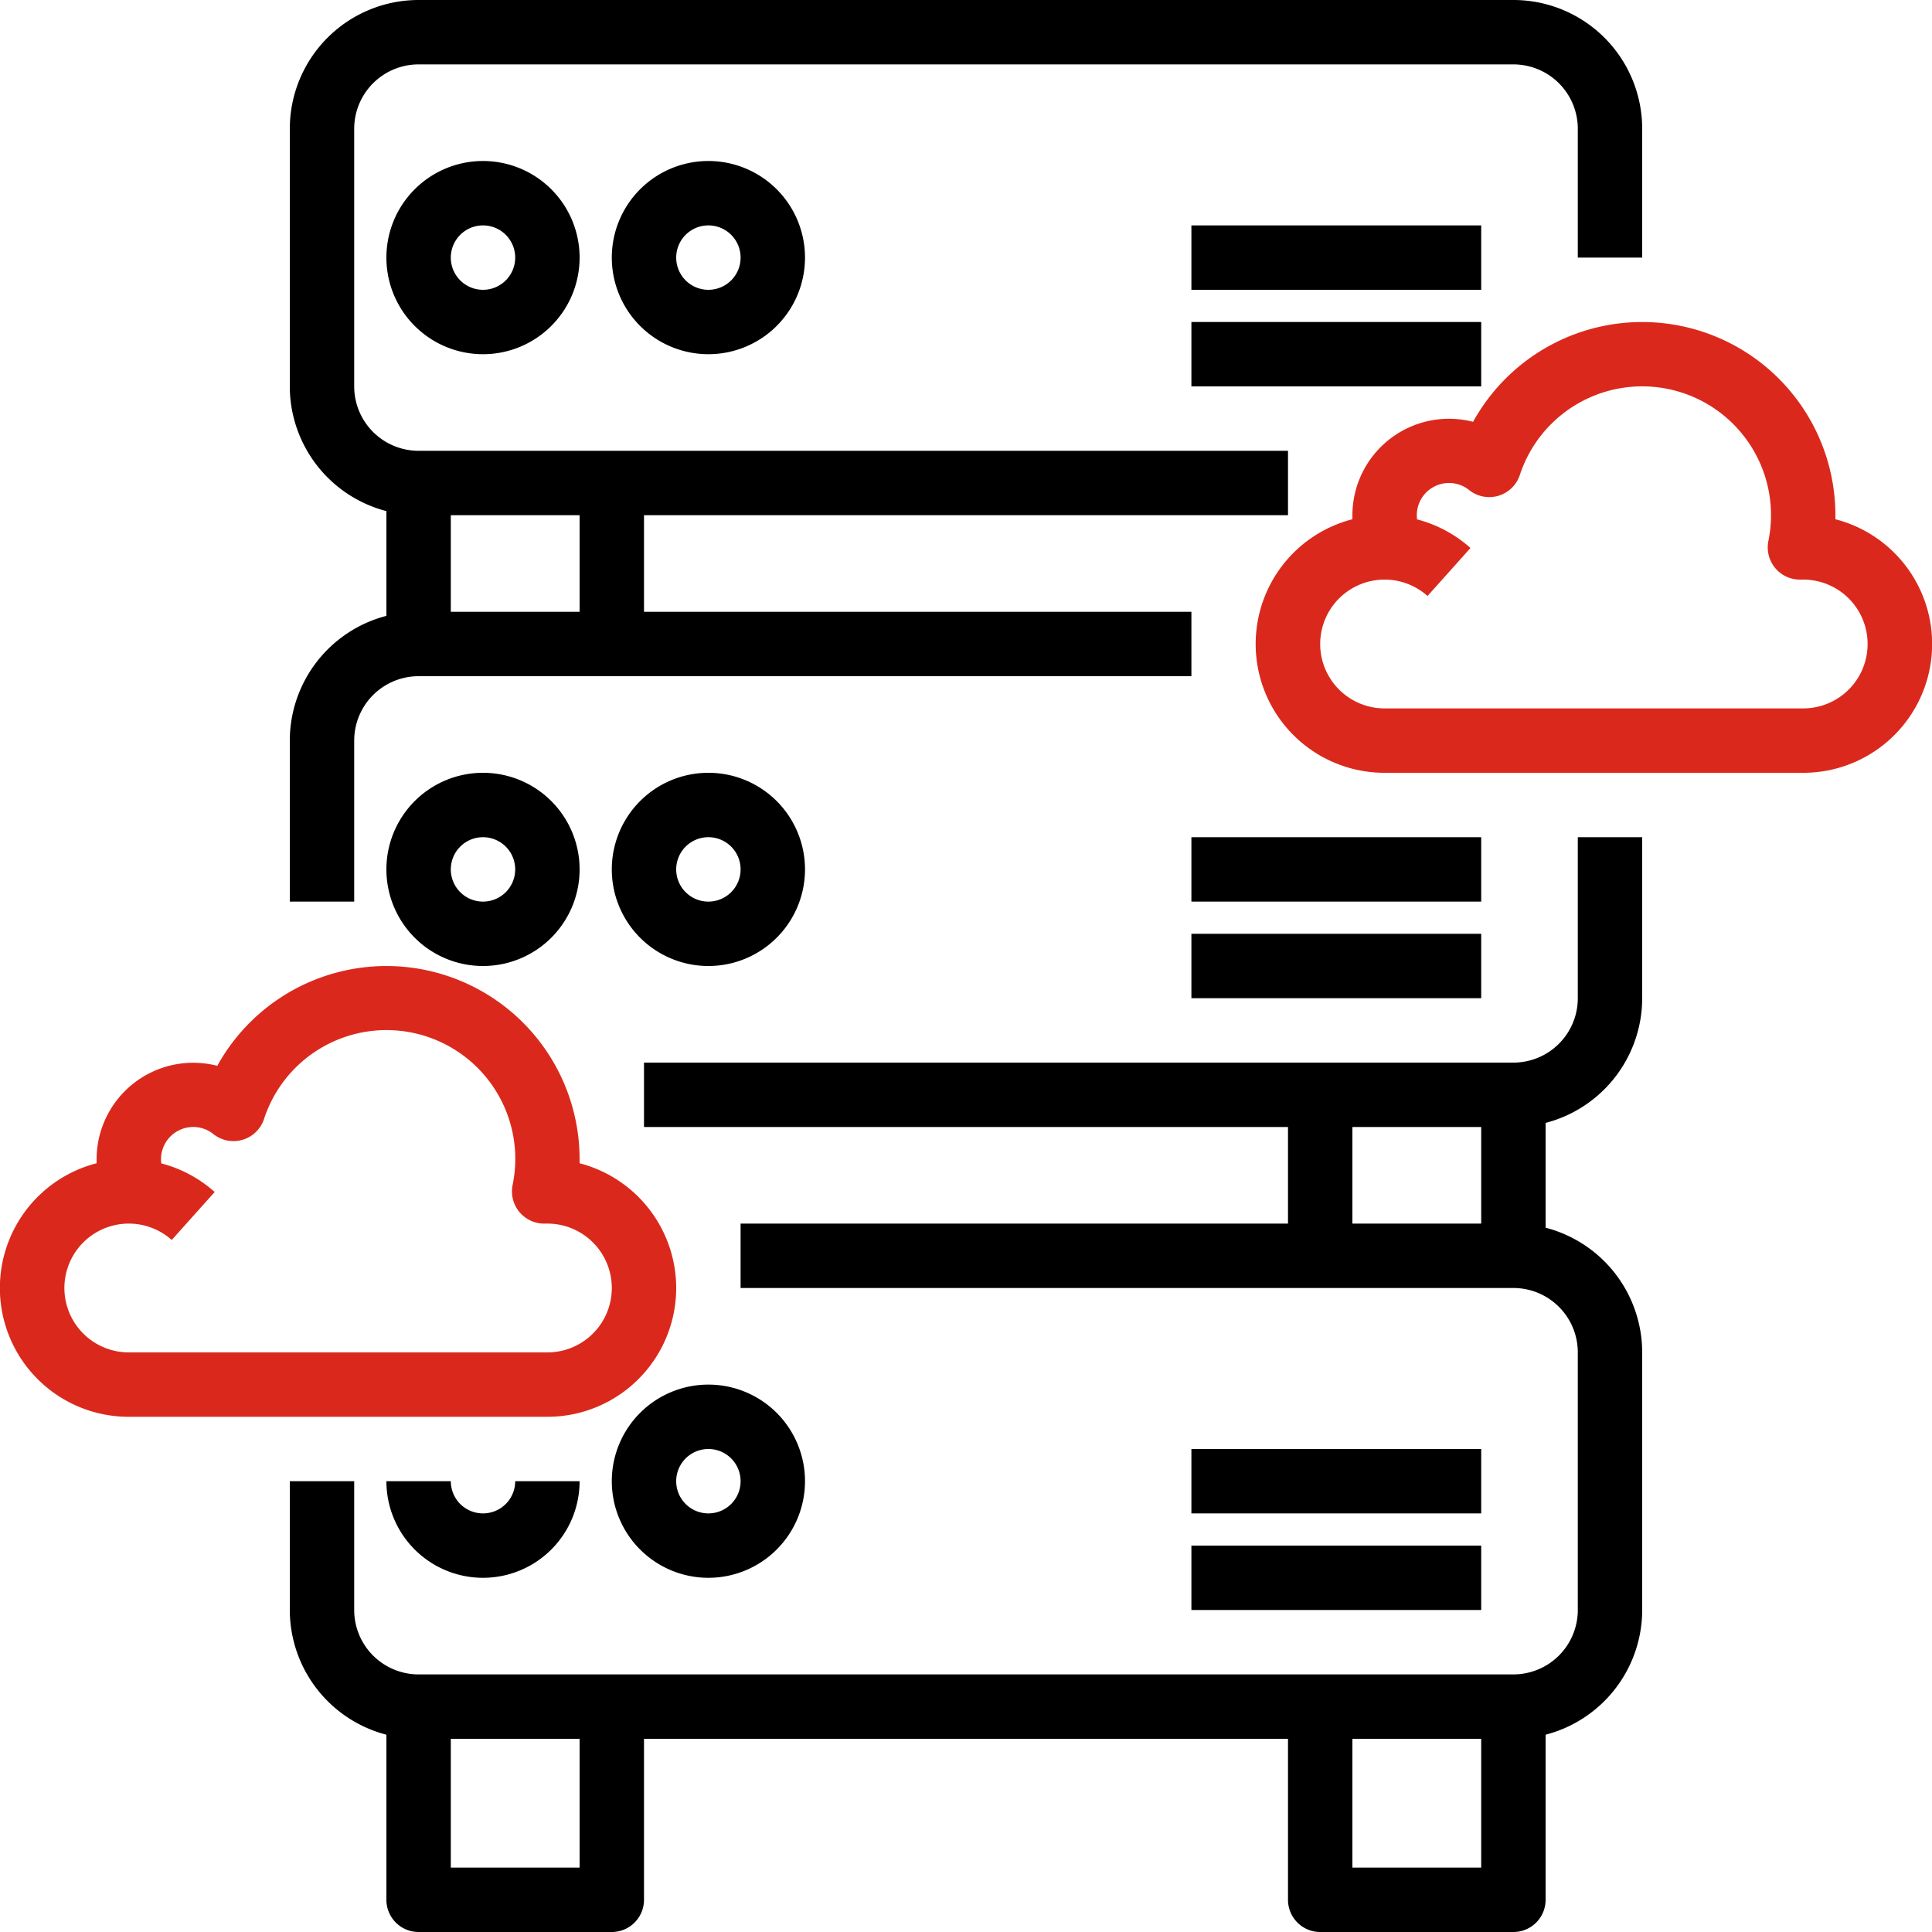
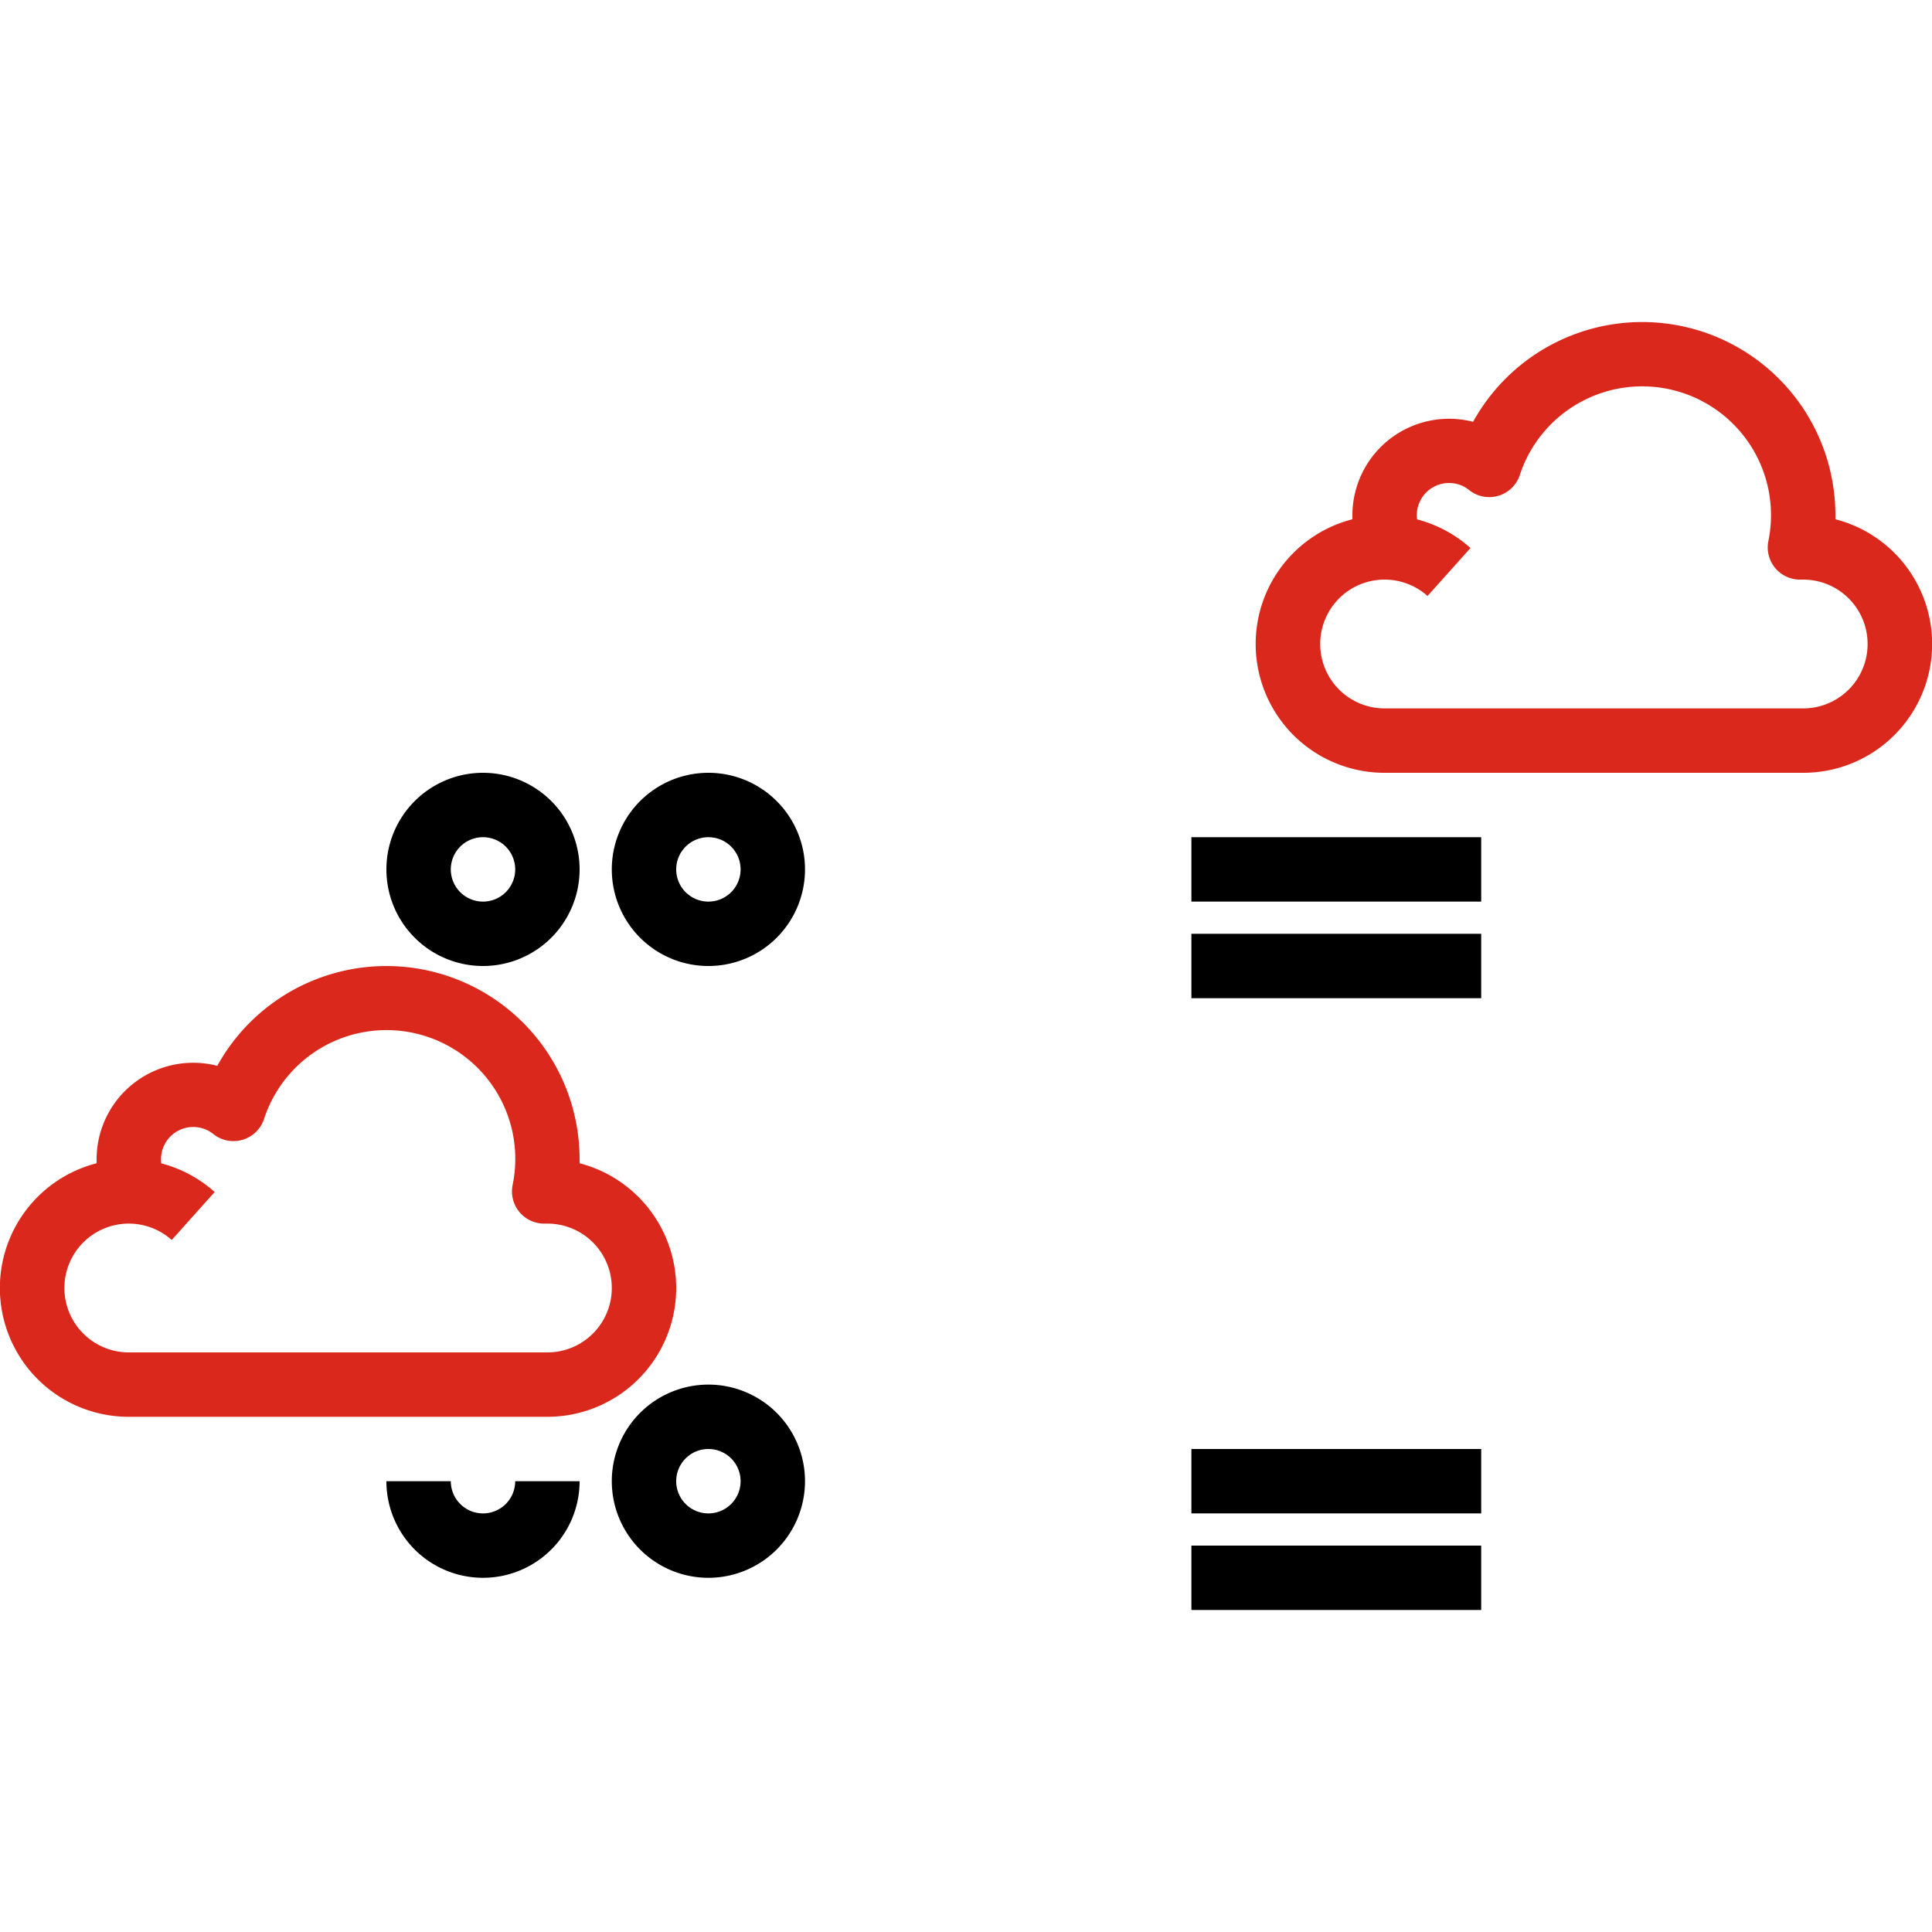
<svg xmlns="http://www.w3.org/2000/svg" width="60" height="60">
-   <path d="M12 8a3 3 0 103-3 3 3 0 00-3 3zm4 0a1 1 0 11-1-1 1 1 0 011 1zM19 8a3 3 0 103-3 3 3 0 00-3 3zm4 0a1 1 0 11-1-1 1 1 0 011 1zM37 7h9v2h-9zM37 10h9v2h-9zM49 31a2 2 0 01-2 2H20v2h20v3H23v2h24a2 2 0 012 2v8a2 2 0 01-2 2H13a2 2 0 01-2-2v-4H9v4a4.007 4.007 0 003 3.873V59a1 1 0 001 1h6a1 1 0 001-1v-5h20v5a1 1 0 001 1h6a1 1 0 001-1v-5.127A4.007 4.007 0 0051 50v-8a4.007 4.007 0 00-3-3.873v-3.254A4.007 4.007 0 0051 31v-5h-2zM18 58h-4v-4h4zm24 0v-4h4v4zm0-23h4v3h-4z" />
-   <path d="M11 23a2 2 0 012-2h24v-2H20v-3h20v-2H13a2 2 0 01-2-2V4a2 2 0 012-2h34a2 2 0 012 2v4h2V4a4 4 0 00-4-4H13a4 4 0 00-4 4v8a4.007 4.007 0 003 3.873v3.253A4.007 4.007 0 009 23v5h2zm7-4h-4v-3h4z" />
  <path d="M12 27a3 3 0 103-3 3 3 0 00-3 3zm4 0a1 1 0 11-1-1 1 1 0 011 1zM19 27a3 3 0 103-3 3 3 0 00-3 3zm4 0a1 1 0 11-1-1 1 1 0 011 1zM37 26h9v2h-9zM37 29h9v2h-9zM15 47a1 1 0 01-1-1h-2a3 3 0 106 0h-2a1 1 0 01-1 1zM22 49a3 3 0 10-3-3 3 3 0 003 3zm0-4a1 1 0 11-1 1 1 1 0 011-1zM37 45h9v2h-9zM37 48h9v2h-9z" />
-   <path d="M21 40a4.007 4.007 0 00-3-3.874V36a6 6 0 00-11.252-2.9A3 3 0 003 36v.126A4 4 0 004 44h13a4 4 0 004-4zM4 42a2 2 0 111.333-3.491l1.334-1.49a3.991 3.991 0 00-1.658-.889A1 1 0 016 35a.989.989 0 01.624.218A1 1 0 008.2 34.75a4 4 0 017.72 2.05 1 1 0 001.012 1.2H17a2 2 0 110 4zM57 16.126V16a6 6 0 00-11.252-2.9A3 3 0 0042 16v.126A4 4 0 0043 24h13a4 4 0 001-7.874zM56 22H43a2 2 0 111.333-3.491l1.334-1.49a3.991 3.991 0 00-1.658-.889A1 1 0 0145 15a.989.989 0 01.624.218 1 1 0 001.576-.468 4 4 0 017.719 2.05 1 1 0 001.013 1.2H56a2 2 0 110 4z" fill="#da291c" />
+   <path d="M21 40a4.007 4.007 0 00-3-3.874V36a6 6 0 00-11.252-2.9A3 3 0 003 36v.126A4 4 0 004 44h13a4 4 0 004-4zM4 42a2 2 0 111.333-3.491l1.334-1.49a3.991 3.991 0 00-1.658-.889A1 1 0 016 35a.989.989 0 01.624.218A1 1 0 008.2 34.75a4 4 0 017.72 2.05 1 1 0 001.012 1.2H17a2 2 0 110 4zM57 16.126V16a6 6 0 00-11.252-2.9A3 3 0 0042 16v.126A4 4 0 0043 24h13a4 4 0 001-7.874zM56 22H43a2 2 0 111.333-3.491l1.334-1.49a3.991 3.991 0 00-1.658-.889A1 1 0 0145 15a.989.989 0 01.624.218 1 1 0 001.576-.468 4 4 0 017.719 2.05 1 1 0 001.013 1.2H56a2 2 0 110 4" fill="#da291c" />
</svg>